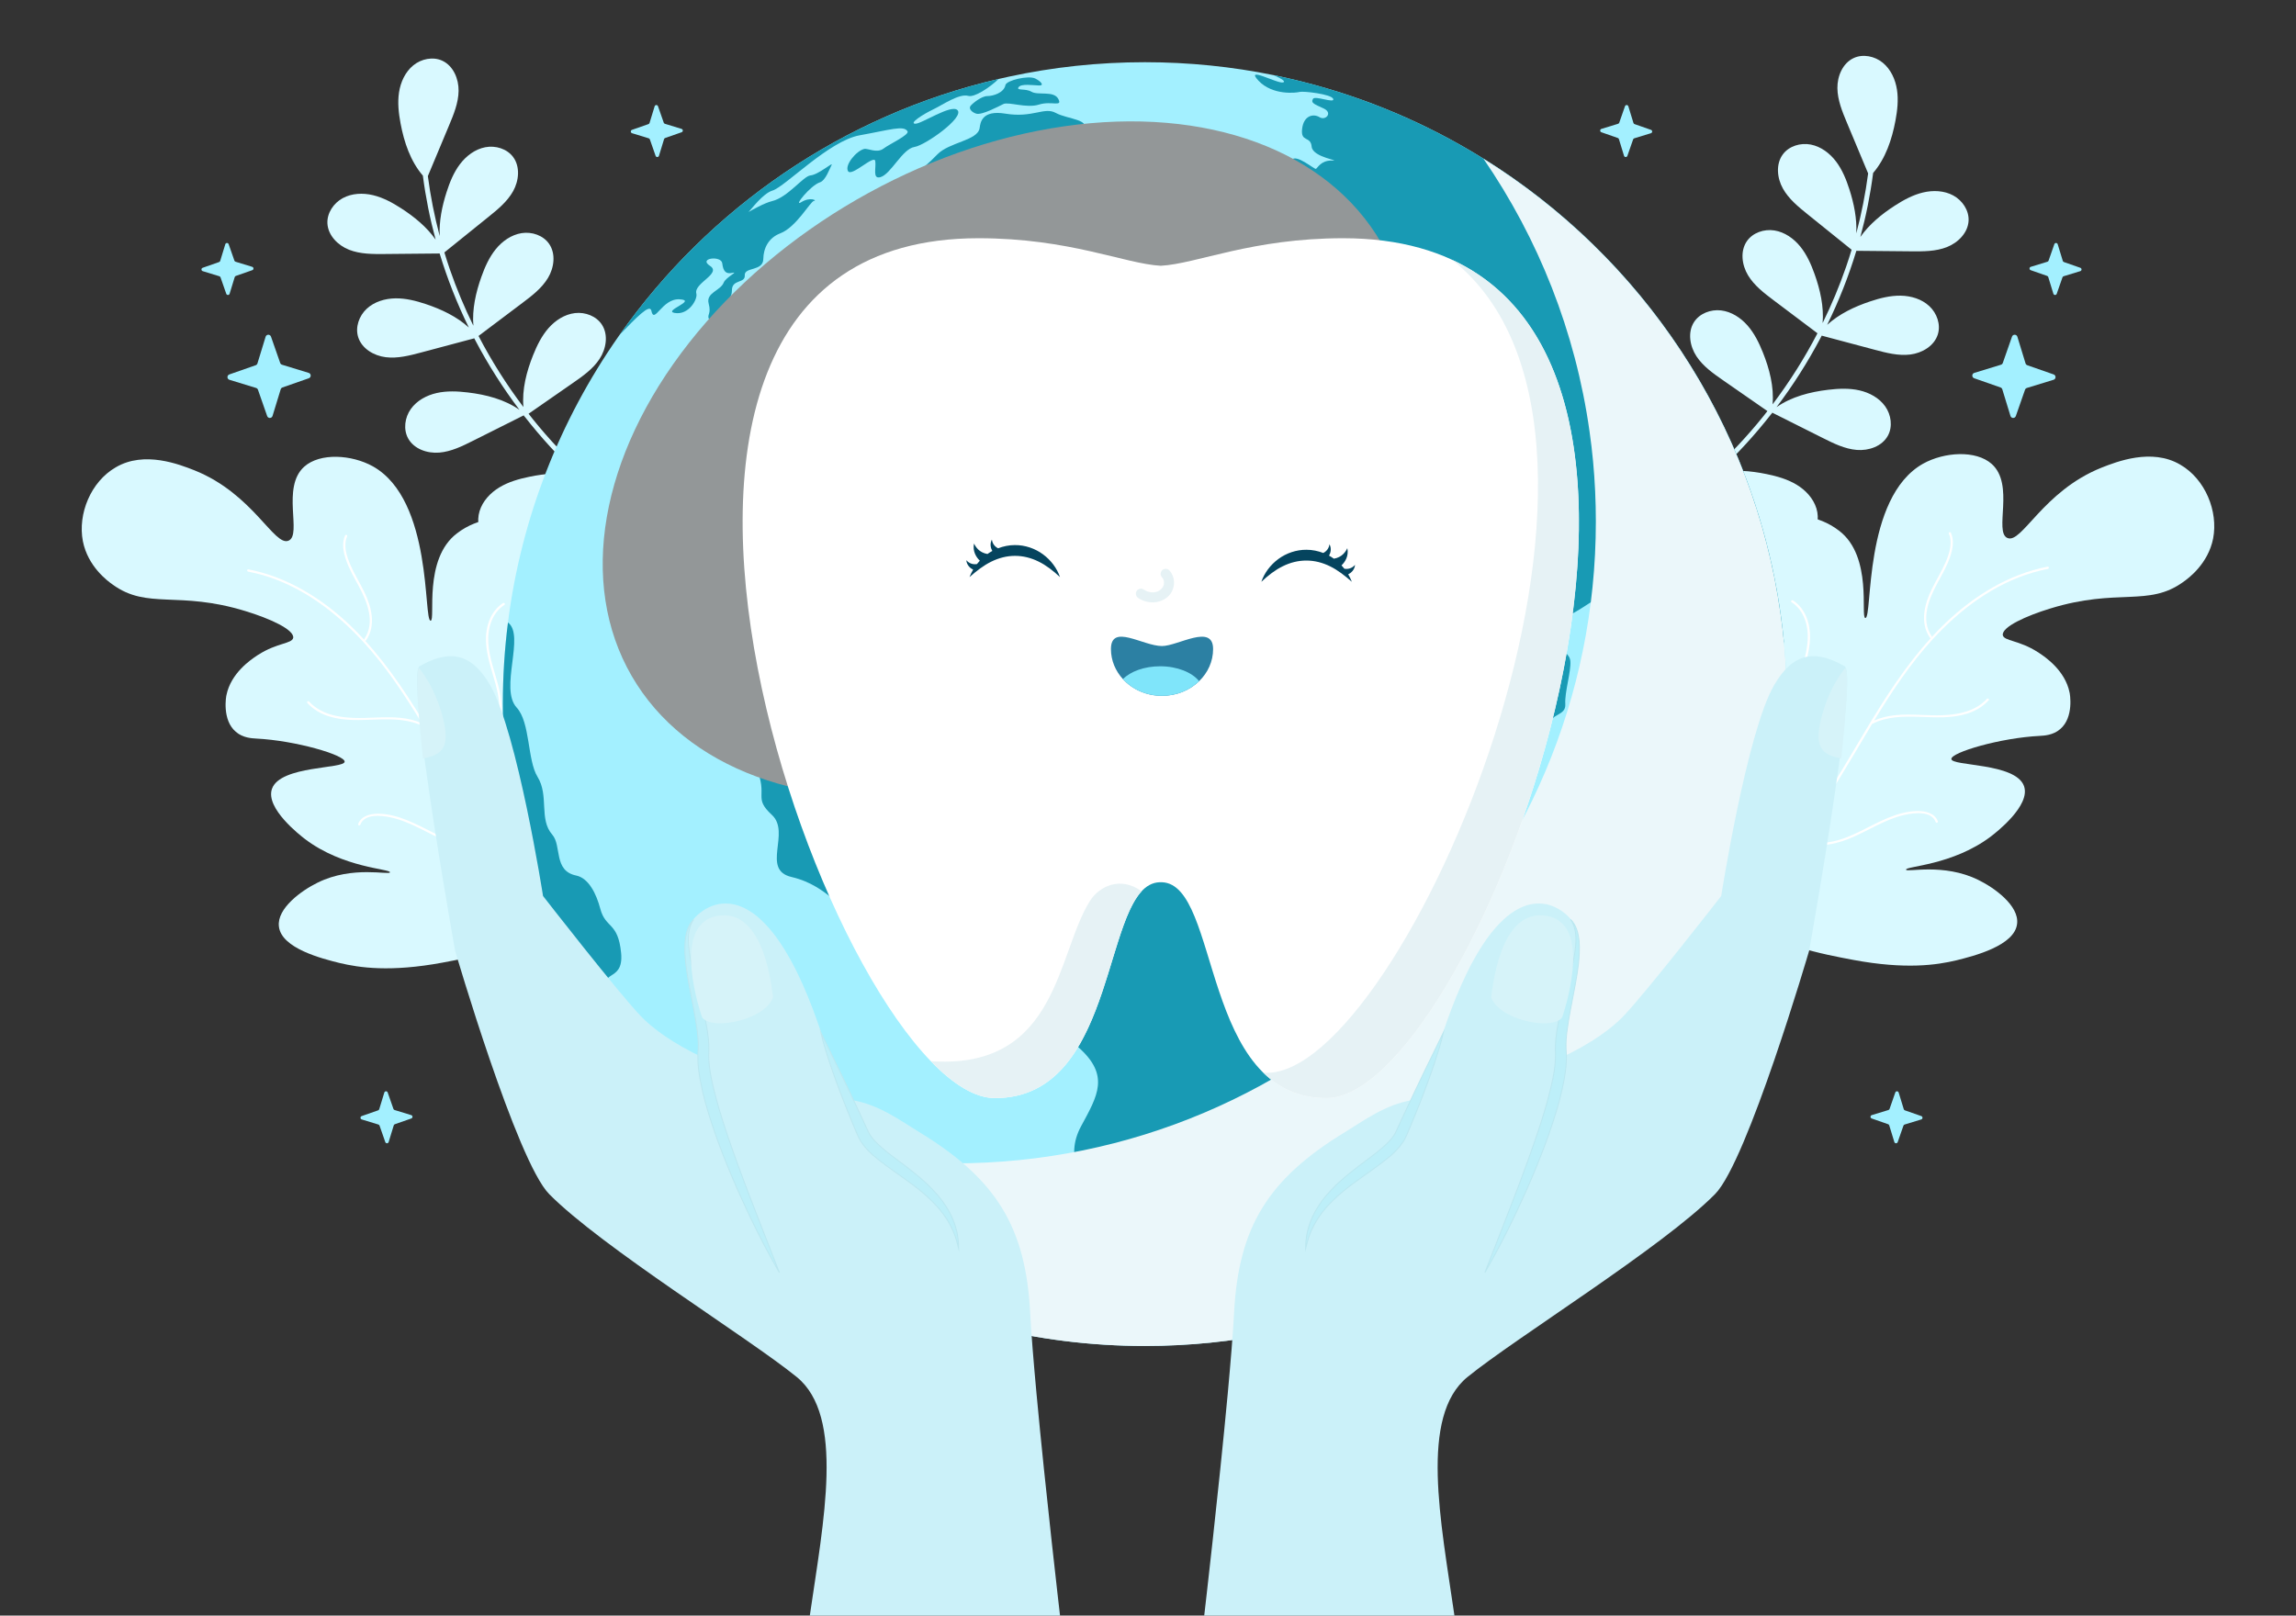
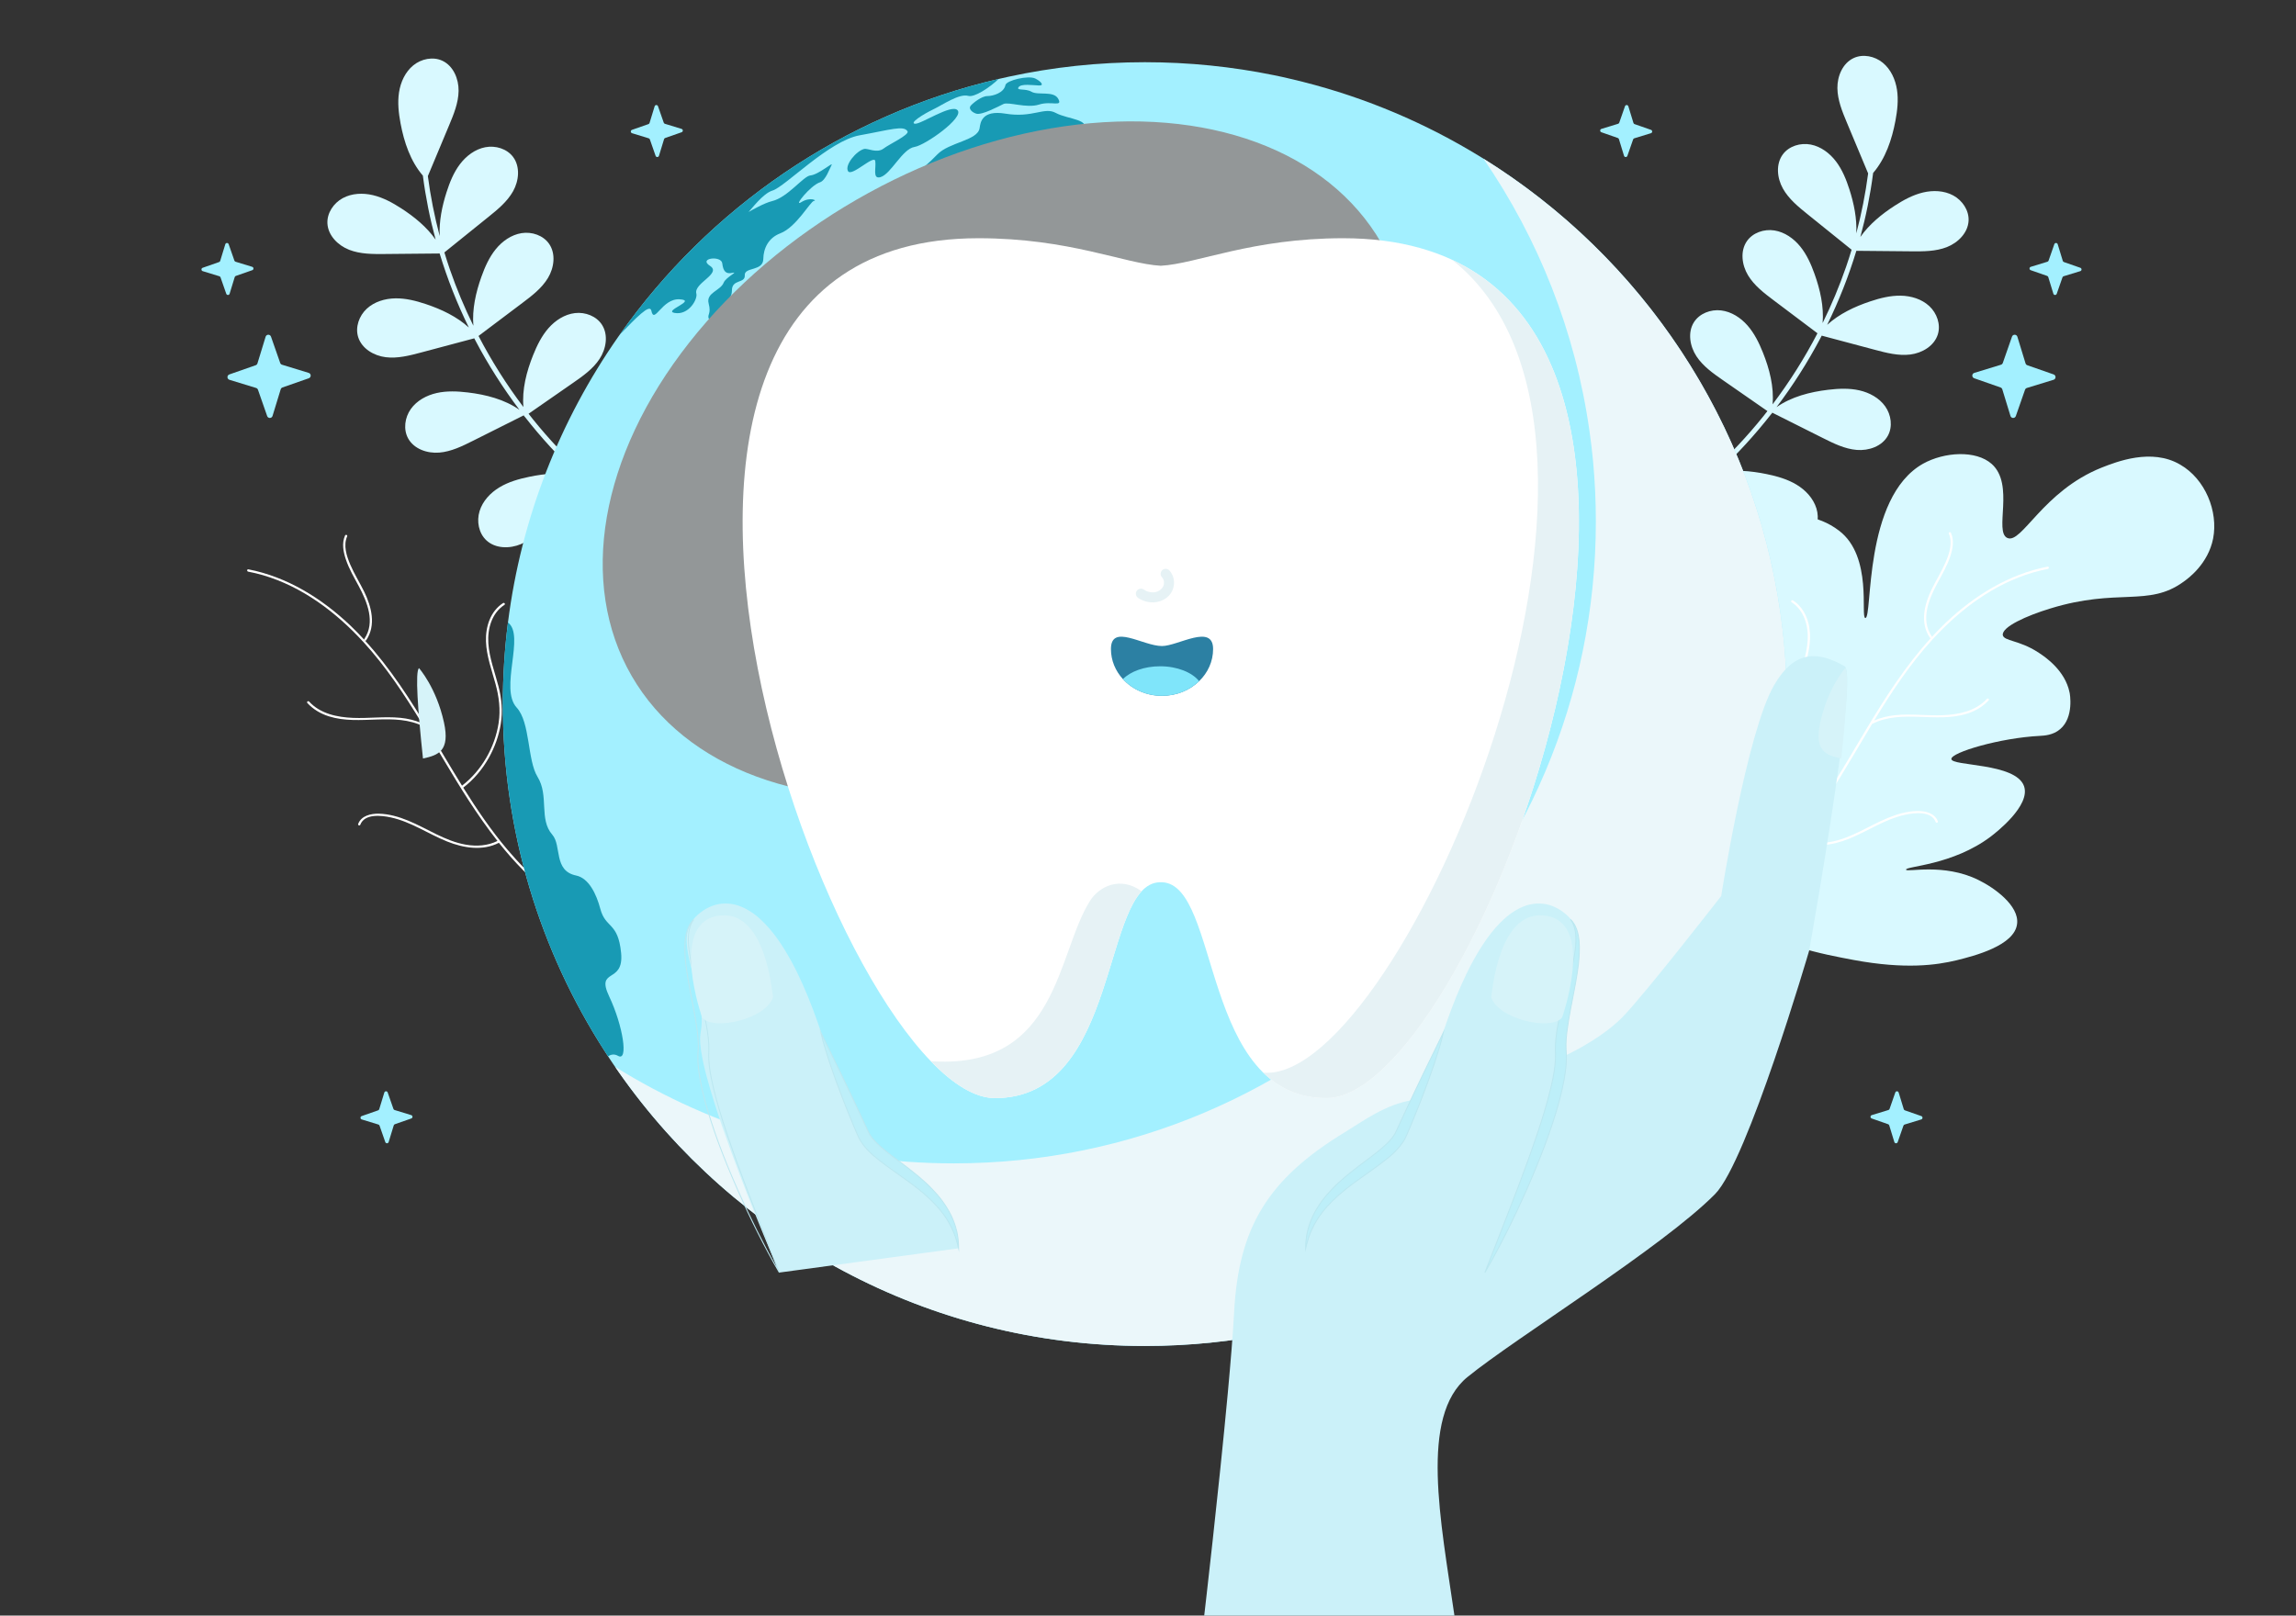
<svg xmlns="http://www.w3.org/2000/svg" enable-background="new 0 0 1364 960" viewBox="0 0 1364 960" id="WorldDentistDay">
  <rect x="0" y="0" width="1364" height="960" fill="#333333" stroke="none" />
  <g fill="#000000" class="color000000 svgShape">
    <path fill="#d9f9ff" d="M394.141,234.008c-3.307-5.221-9.977-7.743-16.106-7.013c-6.129,0.731-11.659,4.324-15.728,8.966   c-4.069,4.644-6.823,10.289-9.122,16.021c-3.805,9.487-6.491,19.764-5.828,29.879c-11.084-10.107-21.387-21.077-30.803-32.781   c-0.857-1.064-1.693-2.144-2.535-3.219c8.79-6.105,17.58-12.209,26.369-18.313c5.864-4.073,11.876-8.293,15.797-14.263   c3.922-5.97,5.306-14.187,1.48-20.227c-3.307-5.221-9.977-7.743-16.106-7.012c-6.129,0.731-11.658,4.323-15.727,8.966   c-4.069,4.643-6.823,10.289-9.122,16.021c-3.924,9.785-6.664,20.413-5.758,30.835c-10.049-13.304-18.982-27.445-26.668-42.236   c8.669-6.527,17.337-13.054,26.005-19.581c5.704-4.295,11.548-8.743,15.238-14.86c3.689-6.117,4.758-14.38,0.704-20.27   c-3.505-5.091-10.266-7.355-16.362-6.389s-11.484,4.768-15.371,9.563c-3.888,4.796-6.423,10.543-8.502,16.36   c-3.326,9.313-5.587,19.328-4.779,29.101c-5.315-10.826-9.981-21.969-13.927-33.371c-1.168-3.376-2.25-6.778-3.288-10.193   c8.693-7.007,17.388-14.012,26.081-21.019c5.56-4.48,11.255-9.118,14.742-15.354c3.487-6.234,4.284-14.529,0.039-20.283   c-3.671-4.972-10.502-7.013-16.562-5.847c-6.061,1.165-11.322,5.143-15.049,10.064c-3.728,4.922-6.074,10.749-7.959,16.632   c-2.695,8.405-4.513,17.338-4.074,26.086c-3.107-11.704-5.464-23.604-7.04-35.621c4.201-10.043,8.401-20.086,12.602-30.13   c2.757-6.591,5.558-13.386,5.659-20.534c0.1-7.149-3.142-14.827-9.608-17.867c-5.59-2.628-12.565-1.169-17.338,2.745   c-4.773,3.913-7.505,9.919-8.443,16.026c-0.938,6.107-0.229,12.353,0.91,18.428c2.098,11.195,5.885,22.477,13.268,31.065   c0.003,0.04-0.002,0.075,0.004,0.116c1.654,12.792,4.195,25.457,7.568,37.895c-5.275-7.52-12.691-13.597-20.476-18.617   c-5.192-3.348-10.705-6.363-16.71-7.799c-6.006-1.437-12.595-1.172-18.018,1.774c-5.424,2.946-9.406,8.858-9.084,15.03   c0.372,7.14,6.255,13.043,12.908,15.648c6.653,2.605,13.999,2.573,21.139,2.506c10.875-0.101,21.749-0.203,32.624-0.305   c4.578,15.096,10.389,29.818,17.335,43.989c-7.147-6.515-16.291-10.843-25.543-13.929c-5.859-1.954-11.945-3.505-18.117-3.405   c-6.172,0.1-12.488,1.994-17.009,6.197c-4.522,4.202-6.913,10.92-5.071,16.821c2.131,6.825,9.291,11.084,16.38,11.954   c7.089,0.871,14.195-0.985,21.094-2.823c10.502-2.8,21.003-5.599,31.505-8.398c0.23,0.44,0.449,0.886,0.68,1.325   c7.593,14.405,16.359,28.18,26.161,41.169c-8.874-6.219-19.888-9.05-30.721-10.334c-6.131-0.727-12.403-1.013-18.425,0.336   c-6.023,1.35-11.823,4.486-15.401,9.518c-3.578,5.033-4.559,12.099-1.562,17.504c3.466,6.253,11.338,8.973,18.455,8.389   c7.116-0.585,13.699-3.842,20.081-7.042c10.028-5.028,20.057-10.055,30.086-15.082c0.139,0.179,0.281,0.357,0.421,0.536   l-0.102,0.302c0.073-0.051,0.145-0.102,0.219-0.152c9.748,12.479,20.475,24.187,32.092,34.964   c-9.526-2.001-19.669-1.145-29.288,0.839c-6.161,1.271-12.317,3.012-17.709,6.253c-5.392,3.241-9.996,8.138-11.843,14.151   c-1.847,6.013-0.534,13.156,4.096,17.415c5.355,4.927,13.838,5.024,20.532,2.17c6.695-2.854,12.016-8.119,17.162-13.264   c7.309-7.307,14.619-14.614,21.928-21.921c0.258-0.179,0.516-0.358,0.773-0.537c13.106,11.527,27.242,21.855,42.242,30.78   c1.584,0.943,3.36-1.351,1.754-2.306c-14.746-8.774-28.643-18.901-41.54-30.179c8.339-5.791,16.678-11.582,25.017-17.373   c5.864-4.073,11.875-8.293,15.797-14.263C396.583,248.265,397.968,240.048,394.141,234.008z" class="colord9e8ff svgShape" />
  </g>
-   <path fill="#d9f9ff" d="M201.679,572.213c11.777,2.823,30.236,5.536,61.121-0.192c18.939-3.581,45.215-8.387,74.091-26.103  c1.247-0.766,3.452-2.097,6.218-4.019c0.142-0.081,0.305-0.178,0.431-0.279c0.264-0.144,0.532-0.325,0.816-0.486  c0.946-0.625,1.938-1.323,3.038-1.97c20.654-14.464,61.806-48.205,63.217-93.178c0.123-2.586,0.897-35.3-15.112-41.823  c-20.099-7.953-52.143,30.353-59.739,24.154c-3.829-3.161,3.096-13.45,6.764-27.947c8.547-32.496-0.759-78.039-28.207-89.489  c-12.941-5.545-30.472-3.516-42.824,6.043c-20.247,15.309-12.573,51.6-15.643,51.903c-4.46,0.25,1.478-71.589-34.316-91.706  c-12.593-7-31.387-8.201-40.785,0.181c-13.754,12.314-1.201,40.313-9.251,43.945c-8.534,3.85-20.989-27.752-55.962-41.762  c-8.897-3.49-29.778-11.812-46.788-1.776c-14.825,8.55-22.638,27.707-19.51,43.903c2.974,14.938,14.501,23.524,17.738,25.782  c20.761,15.018,38.854,3.414,78.99,15.777c14.013,4.265,28.881,10.915,28.222,15.833c-0.727,3.592-9.616,2.893-20.699,10.044  c-0.243,0.127-0.607,0.318-1.046,0.672c-3.352,2.223-15.251,10.205-17.907,23.301c-0.191,0.534-2.763,14.804,5.566,21.826  c4.232,3.701,9.68,3.862,12.053,4.018c23.686,1.187,52.674,9.839,52.586,13.709c0.025,4.437-38.148,2.164-43.153,16.117  c-4.141,11.6,16.893,27.813,19.615,29.898c22.756,17.276,50.807,17.668,50.469,19.773c-0.36,1.776-22.227-4.128-42.946,6.105  c-9.675,4.702-24.244,15.323-23.045,25.961C166.998,563.529,191.4,569.666,201.679,572.213z" class="colord9e8ff svgShape" />
  <path fill="#ffffff" d="M212.784,489.592c1.852-4.912,7.589-6.194,12.308-6.086c5.951,0.134,11.767,1.826,17.243,4.064  c11.519,4.709,22.104,12.279,34.574,14.377c6.303,1.06,12.847,0.639,18.62-2.237c-12.134-15.379-22.437-32.214-32.426-49.036  c-3.739-6.294-7.467-12.622-11.27-18.912c-17.58-8.904-38.123-0.294-56.463-6.111c-4.879-1.548-9.315-4.133-12.784-7.924  c-0.584-0.638,0.463-1.48,1.046-0.844c6.647,7.264,16.724,9.323,26.173,9.701c9.354,0.372,18.709-0.958,28.052-0.039  c4.397,0.432,8.708,1.44,12.748,3.208c-10.311-16.953-21.251-33.551-34.679-48.211c-16.264-17.75-36.304-32.9-59.655-39.748  c-2.93-0.847-5.892-1.565-8.871-2.13c-0.84-0.185-0.699-1.508,0.146-1.361c23.121,4.511,43.607,17.263,60.511,33.323  c2.883,2.733,5.627,5.585,8.307,8.492c-0.025-0.15-0.018-0.31,0.09-0.469c6.678-9.88,1.687-22.007-3.329-31.37  c-2.744-5.12-5.728-10.167-7.6-15.693c-1.557-4.589-2.584-9.756-0.544-14.36c0.35-0.788,1.608-0.314,1.258,0.477  c-2.385,5.381-0.343,11.661,1.832,16.765c2.368,5.557,5.601,10.681,8.26,16.094c4.37,8.897,7.221,19.987,1.216,28.871  c-0.193,0.287-0.474,0.294-0.722,0.2c15.046,16.441,27.14,35.369,38.573,54.465c6.339,10.585,12.565,21.272,19.081,31.762  c11.639-8.943,19.577-22.85,21.754-37.326c1.19-7.908,0.224-15.512-1.874-23.182c-2.277-8.327-5.365-16.578-5.653-25.298  c-0.284-8.607,2.594-17.792,10.122-22.69c0.717-0.466,1.569,0.574,0.844,1.046c-7.583,4.934-10.145,14.264-9.565,22.875  c0.595,8.83,3.867,17.137,6.052,25.635c1.889,7.354,2.54,14.717,1.334,22.241c-1.12,6.992-3.55,13.744-6.984,19.93  c-3.839,6.918-9.009,13.122-15.31,17.93c7.964,12.754,16.394,25.189,26.117,36.704c6.735,7.987,14.159,15.523,22.241,22.211  c0.384-21.735,19.808-36.388,27.83-55.21c2.349-5.508,3.705-11.4,3.25-17.408c-0.066-0.856,1.263-1.066,1.329-0.2  c1.678,22.081-17.763,37.504-26.616,55.77c-2.676,5.519-4.437,11.415-4.479,17.583c-0.002,0.184-0.086,0.3-0.181,0.394  c6.167,4.999,12.704,9.51,19.667,13.269c-0.284,0.161-0.552,0.342-0.816,0.486c-0.126,0.101-0.289,0.198-0.431,0.279  c-11.866-6.482-22.649-15.047-32.263-24.73c-5.146-5.19-9.931-10.682-14.471-16.369c-9.677,4.992-21.034,3.12-30.736-0.772  c-11.262-4.52-21.499-11.726-33.499-14.313c-5.534-1.192-15.556-2.393-18.1,4.352C213.733,490.879,212.478,490.401,212.784,489.592z  " class="colorffffff svgShape" />
  <g fill="#000000" class="color000000 svgShape">
    <path fill="#d9f9ff" d="M969.859,232.415c3.307-5.221,9.977-7.743,16.106-7.013c6.129,0.731,11.659,4.324,15.727,8.966   c4.069,4.644,6.823,10.289,9.122,16.021c3.805,9.487,6.491,19.764,5.828,29.879c11.084-10.107,21.387-21.077,30.803-32.781   c0.857-1.064,1.693-2.144,2.535-3.219c-8.791-6.105-17.58-12.209-26.369-18.313c-5.864-4.073-11.876-8.293-15.797-14.263   c-3.922-5.97-5.305-14.187-1.48-20.227c3.307-5.221,9.977-7.743,16.106-7.012c6.129,0.731,11.658,4.323,15.727,8.966   c4.069,4.643,6.823,10.289,9.122,16.021c3.924,9.785,6.664,20.413,5.758,30.835c10.049-13.304,18.982-27.445,26.668-42.236   c-8.669-6.527-17.337-13.054-26.005-19.581c-5.704-4.295-11.548-8.743-15.238-14.86c-3.689-6.117-4.758-14.38-0.704-20.27   c3.505-5.091,10.266-7.355,16.362-6.389c6.096,0.966,11.484,4.768,15.371,9.563c3.888,4.796,6.423,10.543,8.502,16.36   c3.326,9.313,5.587,19.328,4.779,29.101c5.314-10.826,9.981-21.969,13.927-33.371c1.168-3.376,2.25-6.778,3.288-10.193   c-8.693-7.007-17.388-14.012-26.081-21.019c-5.56-4.48-11.255-9.118-14.742-15.354c-3.487-6.234-4.284-14.529-0.039-20.283   c3.671-4.972,10.502-7.013,16.562-5.847c6.061,1.165,11.322,5.143,15.049,10.064c3.728,4.922,6.074,10.749,7.959,16.632   c2.695,8.405,4.513,17.338,4.074,26.086c3.107-11.704,5.464-23.604,7.04-35.621c-4.201-10.043-8.401-20.086-12.602-30.13   c-2.757-6.591-5.558-13.386-5.659-20.534c-0.1-7.149,3.142-14.827,9.609-17.867c5.59-2.628,12.565-1.169,17.338,2.745   c4.773,3.913,7.505,9.919,8.443,16.026c0.938,6.107,0.229,12.353-0.91,18.428c-2.098,11.195-5.885,22.477-13.268,31.065   c-0.003,0.04,0.002,0.075-0.004,0.116c-1.654,12.792-4.195,25.457-7.568,37.895c5.275-7.52,12.691-13.597,20.476-18.617   c5.192-3.348,10.705-6.363,16.71-7.799c6.006-1.437,12.595-1.172,18.018,1.774c5.424,2.946,9.406,8.858,9.084,15.03   c-0.372,7.14-6.255,13.043-12.908,15.648c-6.653,2.605-13.999,2.573-21.139,2.506c-10.875-0.101-21.749-0.203-32.624-0.305   c-4.578,15.096-10.389,29.818-17.335,43.989c7.147-6.515,16.291-10.843,25.543-13.929c5.859-1.954,11.945-3.506,18.117-3.405   c6.172,0.1,12.488,1.994,17.009,6.197c4.522,4.202,6.913,10.92,5.071,16.821c-2.131,6.825-9.292,11.084-16.38,11.954   c-7.089,0.871-14.195-0.985-21.094-2.823c-10.502-2.8-21.003-5.599-31.505-8.398c-0.23,0.44-0.449,0.886-0.68,1.325   c-7.593,14.405-16.359,28.18-26.161,41.169c8.874-6.219,19.888-9.05,30.721-10.334c6.131-0.727,12.403-1.013,18.425,0.336   c6.023,1.35,11.823,4.486,15.401,9.518c3.578,5.033,4.559,12.099,1.562,17.504c-3.466,6.253-11.338,8.973-18.455,8.389   c-7.116-0.585-13.699-3.842-20.081-7.042c-10.028-5.028-20.057-10.055-30.086-15.082c-0.139,0.179-0.281,0.357-0.421,0.536   l0.102,0.302c-0.073-0.051-0.145-0.102-0.219-0.152c-9.748,12.479-20.475,24.187-32.092,34.964   c9.525-2.001,19.669-1.145,29.288,0.839c6.161,1.271,12.317,3.012,17.709,6.253s9.996,8.138,11.843,14.151   c1.847,6.013,0.534,13.156-4.096,17.415c-5.355,4.927-13.838,5.024-20.532,2.17c-6.695-2.854-12.016-8.119-17.162-13.264   c-7.309-7.307-14.619-14.614-21.928-21.921c-0.258-0.179-0.516-0.358-0.773-0.537c-13.106,11.527-27.242,21.855-42.242,30.78   c-1.584,0.943-3.359-1.351-1.754-2.306c14.746-8.774,28.643-18.901,41.54-30.179c-8.339-5.791-16.678-11.582-25.017-17.373   c-5.864-4.073-11.875-8.293-15.797-14.263C967.417,246.671,966.032,238.455,969.859,232.415z" class="colord9e8ff svgShape" />
  </g>
  <path fill="#d9f9ff" d="M1162.321,570.62c-11.777,2.823-30.236,5.536-61.121-0.192c-18.939-3.581-45.215-8.387-74.09-26.103  c-1.247-0.766-3.453-2.097-6.219-4.019c-0.142-0.081-0.305-0.178-0.431-0.279c-0.264-0.144-0.532-0.325-0.816-0.486  c-0.946-0.625-1.938-1.323-3.038-1.97c-20.654-14.464-61.806-48.205-63.217-93.178c-0.123-2.586-0.897-35.3,15.112-41.823  c20.099-7.953,52.143,30.353,59.739,24.154c3.829-3.161-3.096-13.45-6.764-27.947c-8.547-32.497,0.759-78.039,28.207-89.489  c12.941-5.545,30.472-3.516,42.824,6.043c20.247,15.309,12.573,51.6,15.643,51.903c4.46,0.25-1.478-71.589,34.316-91.706  c12.593-7,31.387-8.201,40.785,0.181c13.754,12.314,1.201,40.313,9.251,43.945c8.534,3.85,20.989-27.752,55.962-41.762  c8.897-3.49,29.778-11.812,46.788-1.776c14.825,8.55,22.638,27.707,19.51,43.903c-2.974,14.938-14.501,23.524-17.738,25.782  c-20.761,15.018-38.854,3.414-78.99,15.777c-14.013,4.265-28.881,10.915-28.222,15.833c0.727,3.592,9.616,2.893,20.699,10.044  c0.243,0.127,0.607,0.318,1.046,0.672c3.352,2.223,15.251,10.205,17.907,23.301c0.19,0.534,2.763,14.804-5.566,21.826  c-4.232,3.701-9.68,3.862-12.053,4.018c-23.686,1.187-52.674,9.839-52.586,13.709c-0.025,4.437,38.148,2.164,43.153,16.117  c4.141,11.6-16.893,27.813-19.615,29.898c-22.756,17.276-50.807,17.668-50.469,19.773c0.36,1.776,22.227-4.128,42.946,6.105  c9.675,4.702,24.243,15.323,23.045,25.961C1197.002,561.936,1172.6,568.073,1162.321,570.62z" class="colord9e8ff svgShape" />
  <path fill="#ffffff" d="M1151.216,487.999c-1.852-4.912-7.589-6.194-12.308-6.086c-5.951,0.134-11.767,1.826-17.243,4.064  c-11.519,4.709-22.104,12.279-34.574,14.377c-6.303,1.06-12.847,0.639-18.62-2.237c12.134-15.379,22.437-32.214,32.426-49.036  c3.739-6.294,7.467-12.622,11.27-18.912c17.58-8.904,38.123-0.294,56.463-6.111c4.879-1.548,9.315-4.133,12.784-7.924  c0.584-0.638-0.463-1.48-1.046-0.844c-6.647,7.264-16.724,9.323-26.173,9.701c-9.354,0.372-18.709-0.958-28.052-0.039  c-4.397,0.432-8.708,1.44-12.748,3.208c10.311-16.953,21.251-33.551,34.679-48.211c16.264-17.75,36.304-32.9,59.655-39.748  c2.93-0.847,5.892-1.565,8.87-2.13c0.84-0.185,0.699-1.508-0.146-1.361c-23.121,4.511-43.607,17.263-60.511,33.323  c-2.883,2.733-5.627,5.585-8.307,8.492c0.025-0.15,0.018-0.31-0.09-0.469c-6.678-9.88-1.687-22.007,3.329-31.37  c2.744-5.12,5.728-10.167,7.6-15.693c1.557-4.589,2.584-9.756,0.544-14.36c-0.35-0.788-1.608-0.314-1.258,0.477  c2.385,5.381,0.343,11.661-1.832,16.765c-2.368,5.557-5.601,10.681-8.26,16.094c-4.37,8.897-7.221,19.987-1.216,28.871  c0.193,0.287,0.474,0.294,0.722,0.2c-15.046,16.441-27.14,35.369-38.573,54.465c-6.339,10.585-12.565,21.272-19.081,31.762  c-11.639-8.943-19.577-22.85-21.754-37.326c-1.19-7.908-0.224-15.512,1.874-23.182c2.277-8.327,5.365-16.578,5.653-25.298  c0.284-8.607-2.594-17.792-10.122-22.69c-0.717-0.466-1.569,0.574-0.844,1.046c7.583,4.934,10.145,14.264,9.565,22.875  c-0.595,8.83-3.867,17.137-6.052,25.635c-1.889,7.354-2.54,14.717-1.334,22.241c1.12,6.992,3.55,13.744,6.984,19.93  c3.839,6.918,9.009,13.122,15.31,17.93c-7.964,12.754-16.394,25.189-26.118,36.704c-6.735,7.987-14.159,15.523-22.241,22.211  c-0.384-21.735-19.808-36.388-27.83-55.21c-2.349-5.508-3.705-11.4-3.25-17.408c0.066-0.856-1.263-1.066-1.329-0.2  c-1.678,22.081,17.763,37.504,26.616,55.77c2.676,5.519,4.438,11.415,4.479,17.583c0.002,0.184,0.086,0.3,0.181,0.394  c-6.167,4.999-12.704,9.51-19.667,13.269c0.284,0.161,0.552,0.342,0.816,0.486c0.126,0.101,0.289,0.198,0.431,0.279  c11.866-6.482,22.649-15.047,32.263-24.73c5.146-5.19,9.931-10.682,14.471-16.369c9.677,4.992,21.034,3.12,30.736-0.772  c11.262-4.52,21.499-11.726,33.499-14.313c5.534-1.192,15.556-2.393,18.1,4.352C1150.267,489.286,1151.522,488.808,1151.216,487.999  z" class="colorffffff svgShape" />
  <path fill="#a3f0ff" d="M1061.552,418.396c0,210.651-170.778,381.403-381.429,381.403c-129.324,0-243.626-64.369-312.579-162.807  c-2.164-3.081-4.252-6.162-6.315-9.294c-0.662-0.993-1.299-2.012-1.935-3.005c-0.051-0.051-0.077-0.102-0.102-0.153  c-38.271-59.455-60.473-130.215-60.473-206.145c0-16.424,1.044-32.592,3.055-48.481v-0.026  c7.918-62.485,30.987-120.285,65.362-169.555c0,0,0,0,0.026-0.025c0.33-0.459,0.636-0.917,0.967-1.375  c0.026,0,0.026-0.026,0.026-0.026c53.039-75.242,132.584-130.444,225.089-151.986c1.986-0.458,3.997-0.916,6.009-1.349  c26.073-5.653,53.115-8.606,80.869-8.606c26.226,0,51.842,2.648,76.566,7.689c3.412,0.687,6.798,1.426,10.159,2.241  c151.91,35.291,268.961,161.382,290.961,317.977c0.84,5.856,1.527,11.738,2.088,17.671  C1060.991,394.333,1061.552,406.301,1061.552,418.396z" class="colora3d5ff svgShape" />
-   <path fill="#189ab4" d="M756.689 44.656c4.914 2.19 7.333 3.844 5.55 4.329-3.234.916-22.993-10.058-14.615-1.07 8.403 8.988 22.611 7.257 24.521 6.697 1.91-.561 18.765 1.248 19.886 4.15 1.121 2.928-10.897-2.139-12.018 0-1.451 2.47.892 3.158 6.417 5.729 5.501 2.597 1.045 7.384-2.546 5.144-3.616-2.241-9.447-1.044-10.337 7.028-.917 8.097 5.092 3.896 5.678 10.49.611 6.595 18.435 8.377 11.993 8.25-6.442-.153-8.531 4.481-9.446 4.94-.892.433-12.197-9.447-14.514-5.093-.866 1.63 6.137 4.94 8.377 10.771 2.241 5.856 18.104 8.555 17.238 10.185-1.833 3.438-6.543-4.252-18.358-3.514-11.84.764-14.896-2.47-21.949-6.519-7.027-4.049-1.044-18.409-2.24-18.282-1.197.153-9.142 7.359-6.442 16.627 2.699 9.294 32.821 14.055 27.855 16.271-9.777 4.354-18.893 15.838-19.351 12.12-.459-3.692-11.79-10.77-6.748-3.59 5.067 7.181 1.35 8.658-.789 10.211-2.139 1.579-.229 5.856.127 8.555.331 2.699-8.886-2.139-9.446-1.476-.56.687 2.801 2.368 4.278 6.086 1.451 3.692-11.458-5.958-14.845-9.345-3.362-3.361 13.164-1.909 15.838-7.078 2.699-5.144-11.662-8.072-31.675-12.35-19.988-4.252-35.266 8.759-35.037 11.025.229 2.241-13.928 18.639-18.868 21.567-4.94 2.903-19.326 6.493-21.134 18.409-1.783 11.917 8.759 14.616 14.157 10.109 5.398-4.482 7.639 1.12 7.639 6.289 0 5.168 9.447 14.845 14.615 12.146 5.169-2.699 1.121-15.049 7.18-17.315 6.06-2.24 5.169-9.879 2.445-12.12-2.699-2.241-1.324-13.928 4.532-13.698 5.831.204 4.482-6.519 7.638-11.688 3.132-5.169 11.458.662 8.759 2.902-2.698 2.266-11.458 13.266-10.109 18.206 1.35 4.94 6.06 6.976 19.301 4.507 13.266-2.47 4.507 5.602 1.808 5.602s-22.458-3.132-12.579 5.627c9.879 8.759.23 6.06-2.469 6.289-2.699.229-4.711 16.856-10.567 15.507-5.831-1.35-16.169 5.169-19.097 4.252-2.928-.891-7.638-.204-13.24-.662-5.627-.459 1.553-19.327-3.819-19.988-5.398-.687-9.447 13.8-10.236 18.409-.79 4.609-14.386 3.819-16.857 4.94-2.469 1.12-4.379 9.217-9.421 10.235-5.067.994-5.958 7.41-8.759 8.098-2.826.687-5.958 4.659-8.352 4.812-2.393.153-3.895-5.245-5.398-4.787-1.502.433-.458 6.442-2.699 8.683-2.24 2.24-13.317-3.896-13.036-1.655.305 2.266 5.245 7.638 8.835 11.687 3.616 4.049-2.241 20.523-6.289 22.611-4.049 2.113-22-3.285-26.201-6.442-4.202-3.132-11.382 2.113-8.403 7.053 3.004 4.94-3.743 9.803-8.912 21.72-5.144 11.891-.433 9.217 4.049 17.06 4.507 7.868 13.037 2.699 20.218 6.289 7.206 3.616 16.627-1.324 20.904-6.06 4.278-4.711 6.06-13.928 16.857-19.097 10.77-5.169 11.687-15.278 14.156-15.94 2.47-.687 8.301 7.18 12.579 3.59 4.252-3.59 14.59-9.65 19.325 2.241 4.711 11.917 20.879 11.917 24.47 22.687 3.616 10.797-21.338 3.616-17.518 14.616 3.819 11 26.15-3.361 28.543-8.759 2.394-5.398 1.197-15.584-2.47-15.584-3.641 0-14.005-14.386-19.708-19.479-5.678-5.093 3.896-20.956 8.683-6.875 4.812 14.081 23.68 14.081 23.96 23.655.305 9.599 14.081 36.259 18.282 35.648 4.202-.585 3.59-18.282 2.393-23.654-1.197-5.398 15.277-10.185 15.277 0 0 10.185 22.331 19.097 26.584 20.446 4.277 1.349 24.036-2.47 25.182-4.736 1.12-2.241 6.952.917 5.602 18.893-1.35 17.951-19.606 18.867-22.305 18.867-2.698 0-8.988 7.181-14.692 3.896-5.678-3.31-35.8-9.752-43.439-8.988-7.639.738-9.116 6.875-7.486 9.879 1.655 3.005-.891 11.993-7.486 5.245-6.594-6.747-15.048-1.146-17.671-6.442-4.201-8.479-13.139-11.891-16.551-11.331-6.06 1.044-23.069-3.183-16.703-7.384 5.245-3.463 4.787-9.243 2.852-12.146-1.197-1.808 1.935-2.852 1.935-6.875 0-4.049-5.093-5.195-13.011-2.266-7.308 2.699-13.19 5.016-23.527-1.044-18.18-10.643-30.555 8.989-40.435 8.25-9.88-.764-14.081-15.736-18.868-6.747-4.812 8.988-22.967 15.94-29.41 22.127-6.187 5.958-6.518 16.958-8.861 20.217-2.367 3.26-8.632 2.725-11.356 2.801-14.335.459-16.856 14.616-16.856 18.664 0 4.049-16.678 16.016-14.361 31.574 2.343 15.812-22.814 16.729-14.437 36.641 7.307 17.314-2.088 17.594 9.293 28.085 11.382 10.49-6.62 32.668 11.688 36.921 23.223 5.398 29.053 22.993 41.351 19.402 12.273-3.59 24.852 6.901 32.337 7.18 7.485.306 9.294-8.071 29.053-9.574 19.785-1.503 6.9 18.562 24.877 18.257 17.976-.28 29.358 6.594 20.064 21.872-9.293 15.278 3.896 27.271 22.764 44.05 18.868 16.78 11.381 28.748 1.502 47.029-9.88 18.257-.204 35.75 14.386 42.828 23.578 11.458 28.417 44.993 34.145 45.833 22.763 3.361 33.839-10.109 51.231-9.294 27.576 1.299 10.771-22.229 36.157-31.217 25.386-8.989 13.495-24.088 15.736-26.507 11-11.916 43.133-11.025 39.544-31.242-1.655-9.319-1.121-29.638-4.278-33.254-3.132-3.59-2.699-8.53 4.94-28.289 7.639-19.785 30.555-34.171 48.991-57.979 18.409-23.807 21.261-63.045 17.824-63.504-3.463-.459-8.251 5.984-14.234 8.836-5.984 2.852-19.479 3.437-24.572 7.792s-13.469 2.241-10.337-3.743c3.157-5.984-5.526-13.775-16.754-19.326-11.254-5.551-15.278-21.567-19.173-23.069-3.896-1.502-7.359-22.61-12.451-26.201-5.093-3.59-3.896-8.683-13.47-21.414-9.599-12.731-7.638-35.648.891-16.347 8.555 19.326 23.222 14.081 26.38 31.166 3.132 17.085 11.509 22.458 19.02 27.703 7.486 5.245 12.273 14.386 15.558 32.21 3.311 17.824 22.076 6.977 26.073-2.699 5.093-12.375 21.872-12.655 26.813-23.96 2.24-5.093 12.731-5.042 15.124-16.322 1.63-7.689 10.643-5.856 10.185-12.96-.458-7.129 3.437-19.021 3.004-25.539-.458-6.519-11.586-9.447-16.068-8.657-4.507.789-7.944-17.467-9.904-11.458-1.91 5.831-14.59 21.898-17.391 12.579-2.8-9.32-7.536-6.621-6.645-.891.916 5.729-9.803-8.25-15.94-17.187-8.428-12.248-1.909-19.555 3.488-11.229 5.373 8.301 18.181 3.132 41.555 11.229 23.375 8.097 39.314-23.807 45.171-7.639 5.831 16.169 26.506 1.808 29.409 24.724 2.928 22.916 22.916 30.555 25.616 48.532 2.698 17.951 12.578 20.421 10.567 12.578-2.012-7.867 2.928-20.446 2.699-29.867-.23-9.421-6.468-16.856-1.35-34.171 6.519-22.025-4.94-70.786 5.832-51.001 10.821 19.86 4.735 5.398 18.205 18.867 4.226 4.227 8.148 17.824 11.739 33.28C1044.186 214.287 919.242 77.783 756.689 44.656zM771.253 634.038c-2.444.917-7.969-10.669-8.53-11.458-.561-.79.102-13.368-1.019-15.176-1.12-1.783 2.011.229 3.361 8.097C766.415 623.369 774.843 632.689 771.253 634.038zM736.7 299.995c-3.157 0-5.703-.841-5.703-1.884 0-1.019 2.546-1.859 5.703-1.859 3.132 0 5.678.84 5.678 1.859C742.378 299.154 739.832 299.995 736.7 299.995zM797.327 660.875c3.259 5.729-1.248 1.579-1.248 1.579-2.241-1.782-3.59-9.981-2.47-13.928 1.12-3.921-.815-10.44-.407-11.229.407-.789 2.979 3.819 3.565 7.741C797.327 648.984 794.067 655.146 797.327 660.875zM795.825 579.191c1.986 2.241-5.653 9.574-5.958 12.12-.306 2.546-4.074 6.442-8.835 3.59-3.362-2.011-1.019-8.886 0-10.618C782.762 581.279 793.838 576.925 795.825 579.191zM796.767 288.002c-3.26 4.838-13.75 1.197-14.845-.585-2.47-4.1-14.106-7.461-20.217-2.241-2.342 1.986-12.273 8.836-22.458 7.486-3.539-.484-9.599-8.25-4.94-12.298 4.635-4.049 7.028-9.88 6.57-15.278-.433-5.372 7.944-10.618 8.836-7.333 1.222 4.355 7.638 1.503 6.442 4.787-1.197 3.311 2.775 3.463 4.532 9.549 1.171 3.972 3.488-6.009 6.645-6.62 3.132-.611-4.43-3.794-2.189-8.683 2.266-4.863 10.337-6.977 10.796-4.277.458 2.699 4.633 2.546 3.005 5.245-1.655 2.699-5.729 4.125-3.972 6.035l14.157 7.308c1.782 5.27 11.662 4.634 13.47 8.683C804.406 283.826 798.6 285.277 796.767 288.002zM870.888 301.65c-2.471 3.03-11.458 5.551-13.699 2.47-2.546-3.539-11.916-3.31-11-11.28.994-8.938 1.935-12.706-2.47-12.986-6.9-.458-13.164-10.185-14.463-12.731-1.197-2.342.229-4.863-4.201-8.632-1.834-1.553-1.63-7.155 4.43-8.683 2.852-.713 2.775-3.209 3.896-6.926 1.12-3.692 8.861-2.903 8.988 1.12.102 4.049-4.328 4.176-4.507 6.646-.433 6.519 4.049 12.018 10.669 14.259 6.645 2.24 9.828 11.662 9.905 14.157.102 3.871 9.548 6.952 10.108 12.35C869.105 296.812 873.358 298.594 870.888 301.65zM842.587 704.697c-5.418-.855 3.37-10.12 4.942-26.96 1.43-15.303 24.489-20.23 28.758-32.353 2.243-6.371 6.673-12.702 11.233-13.48 3.37-.575 3.145 14.379 0 19.771-3.145 5.392-13.03 17.974-16.625 28.308C867.301 690.318 851.125 706.045 842.587 704.697z" class="color60adf0 svgShape" />
  <path fill="#189ab4" d="M1029.063 453.067c-2.472-1.797-.225-15.502-1.797-20.445-1.573-4.942 6.516-.225 6.066 11.571C1032.882 455.987 1029.063 453.067 1029.063 453.067zM763.354 338.635c-1.964-.792 4.044-6.141 5.093-6.141s8.238-.749 6.141 2.097C772.49 337.437 765.675 339.571 763.354 338.635zM717.109 338.858c-2.527-1.077-4.38-4.754-2.359-4.866 2.022-.112 9.211 2.269 10.896 1.64 1.685-.629 6.852.494 4.718 1.393C728.23 337.924 721.94 340.916 717.109 338.858zM630.499 309.877c-2.982.108-4.418-1.573-3.445-4.418.974-2.846 1.273-6.665.449-7.564-.824-.899 5.018-1.273 4.943-2.846-.075-1.573-3.071-7.264-2.322-8.613s5.617-1.947 5.018.674c-.599 2.622 1.048 6.815 1.048 7.714 0 .899-2.322 4.344-1.498 6.441C635.517 303.362 634.618 309.728 630.499 309.877zM367.188 627.418c-2.292-1.298-4.303-.84-5.958.28-39.518-60.092-62.51-132.024-62.51-209.302 0-16.424 1.044-32.592 3.055-48.481 10.337 7.689-5.246 39.237 5.194 50.568 8.098 8.759 6.264 31.268 12.375 41.122 6.951 11.229.662 25.157 8.759 34.375 5.704 6.518.56 21.465 14.158 24.266 7.638 1.579 12.095 11.203 14.361 19.758 3.158 11.917 10.567 7.639 12.375 26.303 1.782 18.639-15.277 8.53-7.079 25.819C370.115 609.441 373.477 631.008 367.188 627.418zM582.12 230.195c-2.595 2.031-2.696-5.542.898-7.039 3.595-1.498-1.048-5.392 1.947-7.34 2.996-1.947 10.784-11.982 6.89-13.18-3.894-1.198-.449-5.542-1.498-7.339-1.048-1.798-2.097-4.194-.449-7.04 1.647-2.846 6.89-8.687 11.383-8.238 4.493.45-6.291 6.291-3.445 6.89 2.846.599 7.639-.449 3.745 5.991-3.894 6.441 3.445 11.234 4.793 16.626 1.348 5.392 3.595 14.529-1.947 16.326C598.895 227.648 589.01 224.803 582.12 230.195z" class="color60adf0 svgShape" />
  <path fill="#189ab4" d="M564.147 218.961c-2.603-.897-4.044-5.392-.599-6.141 3.445-.749 5.692-3.445 3.145-5.392-2.546-1.947 8.987-4.494 10.635-9.586 1.647-5.092 10.934 3.315 7.189 7.424-3.745 4.109-2.097 7.704-6.291 10.251C574.032 218.062 568.49 220.459 564.147 218.961zM575.006 148.639c.572 4.231-7.936-3.594-8.313-6.515-.618-4.783 4.437-7.592 4.156-11.009-.19-2.308 3.257-1.47 4.606 2.126 1.348 3.595 7.507 2.49 8.706 1.292 1.198-1.198 7.19-1.011 6.647 3.548-.546 4.581 2.995 9.885 1.048 10.559-1.947.674-9.773-1.029-12.233-4.39C577.345 141.137 574.631 145.869 575.006 148.639zM593.244 46.922c-5.322 5.144-14.412 11.102-18.003 10.058-5.397-1.579-15.43 5.449-21.134 8.173-5.678 2.724-14.081 8.072-10.49 8.377 3.615.306 21.491-11.824 25.182-8.097 4.296 4.338-19.183 20.917-25.462 21.872-7.312 1.113-14.052 16.278-20.37 17.977-4.797 1.289-2.34-5.659-3.004-9.599-.676-4.006-14.081 9.599-16.169 6.009-2.113-3.615 4.934-12.037 9.574-13.189 2.186-.543 7.605 2.837 11.649-.309 3.102-2.413 15.39-8.088 14.12-10.182-2.238-3.69-10.185-.891-28.468 2.394-18.257 3.31-44.291 30.592-51.74 32.821-5.753 1.722-12.655 11.255-14.233 12.757 1.655-.993 9.409-5.401 13.928-6.468 9.439-2.227 18.605-14.898 22.84-15.277 4.798-.43 13.785-8.406 12.579-6.213-1.178 2.143-3.552 9.233-6.951 10.313-5.548 1.762-16.246 15.074-11.025 11.763 5.245-3.284 9.599-.891 7.511-.738-2.114.153-10.416 15.619-20.046 19.29-6.981 2.661-9.982 8.836-10.076 15.288-.108 7.382-11.335 4.562-11.004 9.629.331 5.042-7.634 2.134-7.634 8.984 0 6.875-7.477 9.527-7.41 12.374.141 6.014-5.169 7.41-6.289 4.609-1.146-2.826 1.554-2.826-.127-9.217-1.681-6.417 7.026-7.539 8.935-12.369 1.276-3.226 9.043-6.733 5.224-5.841-3.819.916-5.506-.804-6.066-5.617-.56-4.838-14.484-3.138-7.303 1.471 7.18 4.609-9.809 10.287-8.097 16.5.914 3.317-4.576 12.986-12.906 11.493-7.079-1.268 13.594-7.445 3.027-8.107-10.567-.687-15.123 15.264-16.856 6.748-.886-4.356-9.217 4.43-18.792 14.31C421.194 123.666 500.739 68.464 593.244 46.922z" class="color60adf0 svgShape" />
  <path fill="#189ab4" d="M507.231 143.472c-4.418.219-1.049-6.59-2.991-10.485-1.343-2.694 3.226-16.163 13.326-17.375 14.978-1.797 30.279-14.47 39.242-23.815 7.039-7.339 24.115-8.238 25.163-15.727.473-3.383 1.408-10.843 15.328-8.537 16.275 2.696 23.074-4.199 29.905-.434 7.039 3.88 22.167 3.805 15.652 10.994-6.515 7.19-14.005 6.066-16.85 13.256-2.548 6.435-12.582 14.379-17.075 15.277-4.494.899-17.524 1.947-24.714 10.56-4.812 5.764-11.4 6.74-17.72 5.842-6.319-.899-15.98 5.167-25.641 3.819C531.195 125.498 519.287 142.873 507.231 143.472zM677.979 100.935c-1.506-.598-4.793-8.687-6.59-10.185-1.797-1.498.895-4.896 5.224-3.41 4.943 1.697 14.248-1.409 13.499.926-.749 2.334-6.74 1.136-5.242 3.383 1.497 2.247 4.643 6.74 1.198 5.692-3.445-1.049-4.529-4.044-5.934-1.348C678.728 98.688 678.769 101.248 677.979 100.935z" class="color60adf0 svgShape" />
  <path fill="#189ab4" d="M579.948,67.534c-2.68-0.845-4.738-3.042-3.278-4.727c1.46-1.685,6.535-5.72,9.906-5.72  c3.37,0,9.848-1.919,10.723-6.515c0.54-2.836,13.654-5.915,17.698-3.932c3.223,1.581,5.729,4.268,2.246,4.156  c-3.482-0.112-10.559-1.236-12.132,1.011c-1.573,2.247,4.128,0.591,7.638,2.696c3.894,2.335,13.256-0.786,15.952,4.269  c2.696,5.055-4.044,1.011-11.458,3.37c-7.414,2.359-18.086-1.797-21.119-0.337C593.091,63.265,583.243,68.573,579.948,67.534z" class="color60adf0 svgShape" />
  <path fill="#ebf7fa" d="M1059.897,382.544c-0.561-5.933-1.248-11.814-2.088-17.671c-16.048-114.23-82.682-212.216-176.523-270.579  c32.542,47.408,54.663,102.534,63.028,162.078c0.841,5.856,1.527,11.738,2.088,17.671c1.095,11.789,1.655,23.757,1.655,35.852  c0,210.652-170.778,381.403-381.429,381.403c-73.832,0-142.762-20.989-201.158-57.311c0.688,1.002,1.372,2.004,2.074,3.004  c68.953,98.438,183.255,162.807,312.579,162.807c210.651,0,381.429-170.752,381.429-381.403  C1061.552,406.301,1060.991,394.333,1059.897,382.544z" class="colorebf3fa svgShape" />
  <ellipse cx="597.943" cy="273.014" fill="#939798" rx="257.159" ry="178.219" transform="rotate(-30 597.922 273.04)" class="color939598 svgShape" />
-   <path fill="#cbf1f9" d="M481.092,960c8.147-56.242,20.869-118.453-7.754-141.753c-28.623-23.3-115.819-77.06-147.078-108.693  c-19.303-19.525-55.903-144.646-55.903-144.646s-11.393-63.641-17.993-112.842c-3.998-29.864-6.225-54.406-3.079-56.191  c15.306-8.657,29.423-10.273,41.924,11.31c16.173,27.943,31.395,125.223,31.395,125.223s44.677,57.467,58.233,71.549  c12.516,13.01,47.246,37.266,125.053,49.695c16.282,2.601,29.354,12.467,40.205,19.065c45.92,27.959,63.233,56.582,65.885,107.145  c0.646,12.313,2.041,29.303,3.758,47.977C621.095,885.85,629.735,960,629.735,960H481.092z" class="colorf9cbcb svgShape" />
  <path fill="#cbf1f9" d="M569.463,741.765c-0.124-1.292-0.306-2.548-0.523-3.779c-0.023-0.126-0.054-0.251-0.078-0.376  c-0.211-1.144-0.463-2.262-0.75-3.356c-0.037-0.145-0.081-0.287-0.121-0.431c-0.293-1.067-0.617-2.11-0.975-3.133  c-0.074-0.208-0.15-0.417-0.225-0.625c-0.345-0.938-0.716-1.857-1.114-2.758c-0.075-0.169-0.131-0.345-0.207-0.514  c-0.049-0.11-0.112-0.213-0.161-0.323c-0.33-0.707-0.68-1.398-1.038-2.082c-0.533-1.025-1.104-2.028-1.709-3.012  c-0.2-0.327-0.388-0.663-0.596-0.983c-0.363-0.563-0.749-1.11-1.133-1.661c-0.29-0.415-0.578-0.83-0.879-1.236  c-0.403-0.548-0.816-1.087-1.236-1.621c-0.243-0.307-0.489-0.613-0.739-0.915c-0.32-0.394-0.625-0.799-0.953-1.185  c-6.778-7.906-15.212-14.129-23.571-20.235c-4.181-3.068-8.396-6.106-12.292-9.527c-3.878-3.407-7.417-7.376-9.198-12.3  c-4.19-9.492-8.316-19.014-12.35-28.572c-4-9.571-8.064-19.131-11.513-28.906c-3.312-9.833-6.909-19.588-11.131-29.079  c-4.198-9.492-9.074-18.726-15.057-27.24c-3.027-4.226-6.393-8.235-10.243-11.752c-3.825-3.528-8.284-6.464-13.267-8.129  c-4.987-1.584-10.532-1.613-15.439,0.319c-4.886,1.906-9.197,5.216-12.263,9.484c-2.937,4.498-3.096,10.098-2.487,15.199  c0.632,5.179,1.961,10.22,3.304,15.229c2.646,9.978,5.795,20.078,5.301,30.475c-0.098,2.588-0.764,5.091-0.916,7.724  c-0.032,2.611,0.175,5.214,0.585,7.779c0.778,5.141,1.943,10.21,3.276,15.226c5.418,20.052,12.551,39.577,19.877,58.986  c5.888,15.431,12.038,30.76,18.41,45.998c3.028,7.275,4.93,11.693,4.938,11.714c0.001,0,0.001,0.001,0.001,0.002  c0-0.001,0-0.001,0-0.002v0.002L569.463,741.765z" class="colorf9cbcb svgShape" />
  <path fill="#bdeff9" d="M487.696,613.604c5.666,11.792,11.518,23.415,17.053,35.206c2.852,5.855,5.511,11.795,8.301,17.674  c1.413,2.854,2.649,6.22,4.058,8.293c1.54,2.325,3.66,4.491,5.983,6.523c4.607,4.148,9.946,7.867,15.15,11.834  c5.166,4.031,10.434,8.13,15.083,12.984c2.322,2.421,4.591,4.917,6.571,7.655c1.97,2.744,3.747,5.629,5.236,8.653  c1.418,3.064,2.545,6.244,3.3,9.492c0.739,3.256,1.035,6.573,1.032,9.846c-0.751-3.198-1.608-6.318-2.832-9.283  c-1.25-2.95-2.677-5.789-4.418-8.43c-3.44-5.305-7.79-9.908-12.543-14.083c-9.541-8.417-20.733-14.755-31.103-23.593  c-2.531-2.3-5.008-4.841-7.029-7.983l-0.742-1.19l-0.648-1.283c-0.473-0.91-0.713-1.567-1.061-2.34  c-0.649-1.498-1.304-2.991-1.915-4.506c-2.461-6.046-4.999-12.059-7.284-18.179c-2.361-6.088-4.567-12.242-6.684-18.43  C491.175,626.248,489.107,620.019,487.696,613.604z" class="colorf9bdbd svgShape" />
  <path fill="#bbe7f0" d="M569.738,744.154l-0.545-2.326c-0.613-2.606-1.486-6.012-2.818-9.239c-1.374-3.239-2.811-5.983-4.394-8.385  c-3.097-4.774-7.184-9.361-12.494-14.026c-4.886-4.311-10.108-8.006-15.636-11.918c-5.116-3.62-10.406-7.363-15.464-11.674  c-2.139-1.942-4.872-4.607-7.082-8.044l-0.745-1.192l-0.66-1.304c-0.324-0.626-0.543-1.139-0.756-1.636  c-0.099-0.234-0.199-0.468-0.311-0.714l-0.228-0.528c-0.565-1.304-1.149-2.65-1.691-3.99c-0.573-1.41-1.151-2.818-1.729-4.225  c-1.87-4.554-3.803-9.263-5.556-13.961c-2.161-5.571-4.35-11.602-6.688-18.437l-0.288-0.88c-1.908-5.843-3.881-11.883-5.229-18.011  l-0.514-2.337l1.035,2.158c2.273,4.728,4.613,9.506,6.876,14.129c3.375,6.892,6.864,14.017,10.179,21.081  c1.691,3.473,3.343,7.035,4.94,10.48c1.114,2.4,2.226,4.802,3.361,7.191c0.497,1.003,0.978,2.083,1.442,3.125  c0.871,1.956,1.695,3.807,2.594,5.13c1.351,2.041,3.292,4.157,5.935,6.472c3.388,3.047,7.091,5.806,11.012,8.724  c1.374,1.024,2.754,2.051,4.124,3.096l0.151,0.118c5.087,3.97,10.348,8.076,14.965,12.895c2.09,2.181,4.506,4.796,6.594,7.686  c2.07,2.88,3.839,5.806,5.261,8.69c1.468,3.177,2.586,6.391,3.322,9.555c0.693,3.054,1.041,6.385,1.038,9.909L569.738,744.154z   M488.54,615.995c1.297,5.262,2.994,10.458,4.642,15.505l0.287,0.878c2.335,6.824,4.521,12.849,6.68,18.416  c1.751,4.69,3.683,9.397,5.55,13.948c0.578,1.407,1.157,2.814,1.731,4.226c0.539,1.334,1.122,2.678,1.686,3.977l0.227,0.523  c0.111,0.247,0.212,0.484,0.315,0.724c0.207,0.486,0.421,0.99,0.738,1.598l0.65,1.287l0.73,1.168c2.172,3.38,4.871,6.01,6.979,7.924  c5.032,4.289,10.311,8.025,15.417,11.636c5.541,3.922,10.774,7.625,15.682,11.955c5.349,4.698,9.469,9.324,12.592,14.14  c1.6,2.428,3.054,5.202,4.441,8.472c0.957,2.317,1.678,4.722,2.237,6.859c-0.125-2.55-0.449-4.98-0.964-7.253  c-0.727-3.124-1.831-6.303-3.281-9.437c-1.406-2.854-3.16-5.751-5.211-8.606c-2.068-2.862-4.469-5.461-6.545-7.626  c-4.59-4.791-9.834-8.885-14.906-12.842l-0.148-0.115c-1.366-1.043-2.744-2.068-4.116-3.088c-3.932-2.929-7.644-5.693-11.048-8.757  c-2.68-2.346-4.652-4.499-6.029-6.578c-0.926-1.362-1.758-3.234-2.641-5.215c-0.462-1.037-0.94-2.112-1.434-3.108  c-1.137-2.395-2.25-4.797-3.364-7.2c-1.597-3.442-3.246-7.004-4.938-10.475c-3.316-7.064-6.803-14.187-10.177-21.075  C492.421,623.972,490.466,619.978,488.54,615.995z" class="colorf0bbbb svgShape" />
-   <path fill="#bdeff9" d="M462.989,756.169c-9.199-15.928-17.346-32.423-24.802-49.244c-7.432-16.834-14.151-34.02-19.176-51.927  c-1.204-4.494-2.272-9.041-3.109-13.678c-0.794-4.646-1.477-9.361-1.324-14.329l0.221-3.468c0.058-1.056,0.065-2.131,0.042-3.215  c-0.043-2.167-0.224-4.367-0.473-6.575c-0.527-4.418-1.289-8.877-2.108-13.353c-1.696-8.943-3.662-17.959-4.792-27.184  c-0.489-4.617-0.851-9.298-0.421-13.984c0.232-2.336,0.632-4.673,1.416-6.897c0.794-2.207,1.959-4.318,3.623-5.92  c-1.36,1.862-2.196,4.003-2.633,6.198c-0.468,2.193-0.578,4.444-0.52,6.683c0.136,4.487,0.876,8.955,1.833,13.381  c1.865,8.872,4.513,17.624,6.682,26.599c1.117,4.484,2.145,9.023,2.831,13.694c0.344,2.336,0.626,4.7,0.759,7.114  c0.067,1.208,0.104,2.425,0.081,3.658l-0.098,3.402c-0.008,4.21,0.593,8.624,1.42,12.988c0.837,4.377,1.927,8.747,3.129,13.098  c2.32,8.732,5.183,17.372,8.163,25.976c2.914,8.633,6.177,17.159,9.347,25.733C449.566,722.016,456.333,739.035,462.989,756.169z" class="colorf9bdbd svgShape" />
  <path fill="#bbe7f0" d="M462.749,756.308c-8.609-14.904-16.726-31.02-24.815-49.269c-8.625-19.539-14.723-36.05-19.19-51.964  c-1.323-4.935-2.341-9.415-3.116-13.703c-0.726-4.251-1.487-9.217-1.327-14.389l0.221-3.475c0.053-0.962,0.067-2.007,0.042-3.19  c-0.04-1.94-0.194-4.081-0.473-6.551c-0.551-4.621-1.372-9.333-2.105-13.333c-0.383-2.021-0.781-4.05-1.179-6.084  c-1.347-6.867-2.74-13.97-3.615-21.115c-0.476-4.496-0.858-9.305-0.422-14.046c0.275-2.761,0.73-4.972,1.432-6.964  c0.904-2.511,2.146-4.539,3.691-6.024l0.418,0.364c-1.252,1.712-2.121,3.76-2.584,6.086c-0.412,1.931-0.581,4.097-0.515,6.623  c0.118,3.868,0.698,8.103,1.828,13.329c1.122,5.336,2.556,10.738,3.943,15.962c0.922,3.469,1.874,7.056,2.737,10.629  c0.928,3.726,2.091,8.652,2.834,13.718c0.401,2.707,0.643,4.976,0.762,7.142c0.076,1.346,0.102,2.55,0.081,3.678l-0.098,3.406  c-0.005,3.69,0.444,7.802,1.415,12.927c0.751,3.925,1.743,8.08,3.124,13.076c2.406,9.056,5.343,17.829,8.158,25.959  c2.263,6.705,4.78,13.46,7.213,19.993c0.712,1.909,1.424,3.821,2.131,5.736c4.325,11.398,8.855,22.968,13.236,34.158  c2.227,5.686,4.455,11.378,6.671,17.085L462.749,756.308z M410.108,549.407c-0.525,0.901-0.986,1.904-1.382,3.003  c-0.686,1.945-1.132,4.117-1.402,6.831c-0.43,4.689-0.052,9.466,0.422,13.927c0.871,7.123,2.262,14.215,3.607,21.073  c0.399,2.036,0.797,4.065,1.181,6.089c0.734,4.009,1.557,8.733,2.11,13.372c0.28,2.488,0.435,4.646,0.475,6.601  c0.025,1.199,0.012,2.259-0.043,3.237l-0.22,3.469c-0.157,5.113,0.598,10.045,1.32,14.265c0.771,4.27,1.787,8.739,3.103,13.653  c4.458,15.886,10.548,32.372,19.162,51.886c7.498,16.915,15.017,31.993,22.933,45.972c-1.768-4.54-3.543-9.071-5.315-13.6  c-4.381-11.189-8.912-22.762-13.239-34.167c-0.708-1.916-1.421-3.824-2.132-5.735c-2.435-6.538-4.953-13.295-7.219-20.007  c-2.818-8.138-5.758-16.922-8.168-25.994c-1.385-5.007-2.381-9.177-3.134-13.117c-0.978-5.162-1.431-9.307-1.425-13.041l0.099-3.41  c0.021-1.109-0.006-2.3-0.081-3.634c-0.118-2.148-0.359-4.4-0.757-7.089c-0.741-5.046-1.898-9.954-2.824-13.668  c-0.863-3.569-1.815-7.152-2.735-10.621c-1.388-5.229-2.824-10.638-3.949-15.987c-1.136-5.257-1.72-9.524-1.839-13.429  c-0.067-2.572,0.104-4.782,0.526-6.751C409.402,551.431,409.711,550.386,410.108,549.407z" class="colorf0bbbb svgShape" />
  <path fill="#d6f3f9" d="M417.11 604.579c6.243 8.171 38.037 1.149 42.17-12.124-.648-1.985-4.242-54.162-33.794-48.083C397.814 550.065 417.11 604.579 417.11 604.579zM251.282 450.72c-3.051-28.534-4.75-51.983-2.349-53.689 0 0 10.271 11.511 14.813 32.219C267.464 446.204 260.443 448.751 251.282 450.72z" class="colorf9d6d6 svgShape" />
  <path fill="#cbf1f9" d="M864.044,960c-8.147-56.242-20.869-118.453,7.754-141.753c28.623-23.3,115.819-77.06,147.078-108.693  c19.303-19.525,55.903-144.646,55.903-144.646s11.393-63.641,17.993-112.842c3.998-29.864,6.225-54.406,3.079-56.191  c-15.306-8.657-29.423-10.273-41.924,11.31c-16.173,27.943-31.395,125.223-31.395,125.223s-44.677,57.467-58.233,71.549  c-12.516,13.01-47.247,37.266-125.053,49.695c-16.282,2.601-29.354,12.467-40.205,19.065  c-45.92,27.959-63.233,56.582-65.885,107.145c-0.646,12.313-2.041,29.303-3.758,47.977C724.041,885.85,715.401,960,715.401,960  H864.044z" class="colorf9cbcb svgShape" />
  <path fill="#cbf1f9" d="M775.673,741.765c0.124-1.292,0.306-2.548,0.523-3.779c0.023-0.126,0.054-0.251,0.078-0.376  c0.211-1.144,0.463-2.262,0.75-3.356c0.037-0.145,0.081-0.287,0.121-0.431c0.293-1.067,0.617-2.11,0.975-3.133  c0.074-0.208,0.15-0.417,0.225-0.625c0.345-0.938,0.716-1.857,1.114-2.758c0.075-0.169,0.131-0.345,0.207-0.514  c0.049-0.11,0.112-0.213,0.161-0.323c0.33-0.707,0.68-1.398,1.038-2.082c0.533-1.025,1.104-2.028,1.709-3.012  c0.2-0.327,0.388-0.663,0.596-0.983c0.363-0.563,0.749-1.11,1.133-1.661c0.29-0.415,0.578-0.83,0.879-1.236  c0.403-0.548,0.816-1.087,1.236-1.621c0.243-0.307,0.489-0.613,0.739-0.915c0.32-0.394,0.625-0.799,0.953-1.185  c6.778-7.906,15.212-14.129,23.571-20.235c4.181-3.068,8.396-6.106,12.292-9.527c3.878-3.407,7.417-7.376,9.198-12.3  c4.19-9.492,8.316-19.014,12.35-28.572c4-9.571,8.064-19.131,11.513-28.906c3.312-9.833,6.909-19.588,11.131-29.079  c4.198-9.492,9.074-18.726,15.057-27.24c3.027-4.226,6.393-8.235,10.243-11.752c3.825-3.528,8.284-6.464,13.267-8.129  c4.987-1.584,10.532-1.613,15.439,0.319c4.886,1.906,9.197,5.216,12.263,9.484c2.937,4.498,3.096,10.098,2.487,15.199  c-0.632,5.179-1.961,10.22-3.304,15.229c-2.646,9.978-5.795,20.078-5.301,30.475c0.098,2.588,0.764,5.091,0.916,7.724  c0.032,2.611-0.175,5.214-0.585,7.779c-0.778,5.141-1.943,10.21-3.276,15.226c-5.418,20.052-12.552,39.577-19.877,58.986  c-5.888,15.431-12.038,30.76-18.41,45.998c-3.028,7.275-4.93,11.693-4.938,11.714c-0.001,0-0.001,0.001-0.001,0.002  c0-0.001,0-0.001,0-0.002v0.002L775.673,741.765z" class="colorf9cbcb svgShape" />
  <path fill="#bdeff9" d="M857.44,613.604c-5.666,11.792-11.518,23.415-17.053,35.206c-2.852,5.855-5.511,11.795-8.301,17.674  c-1.413,2.854-2.649,6.22-4.058,8.293c-1.54,2.325-3.66,4.491-5.983,6.523c-4.607,4.148-9.946,7.867-15.15,11.834  c-5.166,4.031-10.434,8.13-15.083,12.984c-2.322,2.421-4.591,4.917-6.571,7.655c-1.97,2.744-3.747,5.629-5.236,8.653  c-1.418,3.064-2.545,6.244-3.3,9.492c-0.739,3.256-1.035,6.573-1.032,9.846c0.751-3.198,1.608-6.318,2.832-9.283  c1.25-2.95,2.677-5.789,4.418-8.43c3.44-5.305,7.79-9.908,12.543-14.083c9.541-8.417,20.733-14.755,31.103-23.593  c2.531-2.3,5.008-4.841,7.029-7.983l0.742-1.19l0.648-1.283c0.473-0.91,0.713-1.567,1.061-2.34c0.649-1.498,1.304-2.991,1.915-4.506  c2.461-6.046,4.999-12.059,7.284-18.179c2.361-6.088,4.567-12.242,6.684-18.43C853.961,626.248,856.029,620.019,857.44,613.604z" class="colorf9bdbd svgShape" />
  <path fill="#bbe7f0" d="M775.395,741.765c-0.003-3.524,0.345-6.855,1.038-9.909c0.737-3.164,1.854-6.378,3.322-9.555  c1.422-2.885,3.191-5.81,5.261-8.69c2.088-2.89,4.505-5.505,6.594-7.686c4.618-4.819,9.878-8.924,14.965-12.895l0.151-0.118  c1.37-1.045,2.75-2.072,4.124-3.096c3.921-2.919,7.623-5.677,11.012-8.724c2.644-2.315,4.585-4.431,5.935-6.472  c0.9-1.323,1.723-3.174,2.594-5.13c0.464-1.043,0.945-2.122,1.442-3.125c1.135-2.39,2.247-4.792,3.361-7.191  c1.597-3.444,3.249-7.007,4.94-10.48c3.316-7.064,6.804-14.189,10.179-21.081c2.262-4.622,4.602-9.401,6.876-14.129l1.035-2.158  l-0.514,2.337c-1.348,6.128-3.321,12.168-5.229,18.011l-0.288,0.88c-2.338,6.835-4.527,12.866-6.688,18.437  c-1.753,4.698-3.686,9.407-5.556,13.961c-0.577,1.408-1.156,2.815-1.729,4.225c-0.542,1.339-1.126,2.686-1.691,3.99l-0.228,0.528  c-0.112,0.245-0.212,0.479-0.311,0.714c-0.212,0.497-0.431,1.011-0.756,1.636l-0.66,1.304l-0.745,1.192  c-2.211,3.437-4.943,6.101-7.082,8.044c-5.058,4.311-10.348,8.053-15.464,11.674c-5.528,3.912-10.75,7.607-15.636,11.918  c-5.311,4.665-9.397,9.252-12.494,14.026c-1.583,2.402-3.02,5.146-4.393,8.385c-1.332,3.227-2.205,6.633-2.818,9.239l-0.545,2.326  L775.395,741.765z M850.814,627.858c-3.374,6.888-6.861,14.011-10.177,21.075c-1.691,3.471-3.341,7.033-4.938,10.475  c-1.114,2.403-2.227,4.805-3.364,7.2c-0.494,0.996-0.972,2.071-1.434,3.108c-0.882,1.981-1.715,3.854-2.641,5.215  c-1.377,2.079-3.349,4.232-6.029,6.578c-3.404,3.064-7.117,5.829-11.048,8.757c-1.372,1.021-2.75,2.046-4.116,3.088l-0.148,0.115  c-5.072,3.957-10.316,8.051-14.906,12.842c-2.075,2.164-4.477,4.764-6.545,7.626c-2.051,2.855-3.805,5.752-5.211,8.606  c-1.449,3.134-2.554,6.313-3.281,9.437c-0.516,2.273-0.839,4.703-0.964,7.253c0.559-2.137,1.28-4.542,2.237-6.859  c1.387-3.271,2.841-6.044,4.441-8.472c3.123-4.816,7.243-9.441,12.592-14.14c4.908-4.331,10.142-8.034,15.682-11.955  c5.106-3.612,10.385-7.347,15.417-11.636c2.108-1.914,4.807-4.544,6.979-7.924l0.73-1.168l0.65-1.287  c0.317-0.608,0.531-1.112,0.738-1.598c0.102-0.24,0.203-0.476,0.315-0.724l0.227-0.523c0.564-1.299,1.147-2.643,1.686-3.977  c0.574-1.412,1.153-2.82,1.731-4.226c1.867-4.551,3.8-9.258,5.55-13.948c2.159-5.567,4.345-11.593,6.68-18.416l0.287-0.878  c1.649-5.048,3.345-10.243,4.642-15.505C854.671,619.978,852.715,623.972,850.814,627.858z" class="colorf0bbbb svgShape" />
  <path fill="#bdeff9" d="M882.147,756.169c9.199-15.928,17.346-32.423,24.802-49.244c7.432-16.834,14.151-34.02,19.176-51.927  c1.204-4.494,2.272-9.041,3.109-13.678c0.794-4.646,1.477-9.361,1.324-14.329l-0.221-3.468c-0.058-1.056-0.065-2.131-0.042-3.215  c0.043-2.167,0.224-4.367,0.473-6.575c0.527-4.418,1.289-8.877,2.108-13.353c1.696-8.943,3.662-17.959,4.792-27.184  c0.489-4.617,0.851-9.298,0.421-13.984c-0.232-2.336-0.632-4.673-1.416-6.897c-0.794-2.207-1.959-4.318-3.623-5.92  c1.36,1.862,2.196,4.003,2.633,6.198c0.469,2.193,0.578,4.444,0.52,6.683c-0.136,4.487-0.877,8.955-1.833,13.381  c-1.865,8.872-4.513,17.624-6.682,26.599c-1.117,4.484-2.145,9.023-2.831,13.694c-0.344,2.336-0.626,4.7-0.759,7.114  c-0.067,1.208-0.104,2.425-0.081,3.658l0.098,3.402c0.008,4.21-0.593,8.624-1.42,12.988c-0.837,4.377-1.927,8.747-3.129,13.098  c-2.32,8.732-5.183,17.372-8.163,25.976c-2.914,8.633-6.177,17.159-9.347,25.733C895.57,722.016,888.804,739.035,882.147,756.169z" class="colorf9bdbd svgShape" />
  <path fill="#bbe7f0" d="M881.888,756.069c2.216-5.707,4.444-11.399,6.671-17.085c4.38-11.19,8.91-22.76,13.236-34.158  c0.707-1.916,1.42-3.827,2.131-5.736c2.434-6.534,4.95-13.288,7.213-19.993c2.815-8.129,5.752-16.902,8.158-25.959  c1.381-4.996,2.373-9.151,3.124-13.076c0.971-5.125,1.421-9.237,1.415-12.927l-0.098-3.406c-0.021-1.127,0.005-2.331,0.081-3.678  c0.119-2.165,0.361-4.435,0.762-7.142c0.743-5.067,1.906-9.992,2.834-13.718c0.863-3.573,1.816-7.16,2.737-10.629  c1.387-5.224,2.821-10.626,3.943-15.962c1.129-5.226,1.71-9.461,1.828-13.329c0.066-2.526-0.102-4.692-0.515-6.623  c-0.463-2.326-1.333-4.374-2.584-6.086l0.418-0.364c1.545,1.486,2.787,3.514,3.691,6.024c0.702,1.992,1.157,4.202,1.432,6.964  c0.435,4.741,0.054,9.55-0.422,14.046c-0.875,7.145-2.268,14.248-3.615,21.115c-0.398,2.033-0.796,4.062-1.179,6.084  c-0.732,4.001-1.554,8.712-2.105,13.333c-0.279,2.47-0.433,4.611-0.473,6.551c-0.025,1.183-0.011,2.228,0.042,3.19l0.221,3.475  c0.159,5.172-0.602,10.139-1.327,14.389c-0.774,4.288-1.793,8.768-3.116,13.703c-4.466,15.914-10.564,32.425-19.19,51.964  c-8.089,18.249-16.206,34.365-24.815,49.269L881.888,756.069z M935.955,552.536c0.421,1.97,0.593,4.179,0.526,6.751  c-0.119,3.905-0.703,8.172-1.839,13.429c-1.125,5.349-2.561,10.758-3.949,15.987c-0.921,3.47-1.872,7.053-2.735,10.621  c-0.926,3.714-2.083,8.622-2.824,13.668c-0.398,2.689-0.639,4.941-0.757,7.089c-0.076,1.334-0.102,2.525-0.081,3.634l0.099,3.41  c0.005,3.734-0.448,7.879-1.425,13.041c-0.753,3.939-1.75,8.11-3.134,13.117c-2.41,9.072-5.35,17.856-8.168,25.994  c-2.266,6.712-4.784,13.469-7.219,20.007c-0.712,1.911-1.424,3.819-2.132,5.735c-4.326,11.406-8.857,22.978-13.239,34.167  c-1.772,4.529-3.547,9.06-5.315,13.6c7.916-13.979,15.435-29.057,22.933-45.972c8.614-19.514,14.704-36,19.162-51.886  c1.316-4.915,2.333-9.383,3.104-13.653c0.721-4.22,1.477-9.152,1.32-14.265l-0.22-3.469c-0.055-0.978-0.068-2.038-0.043-3.237  c0.04-1.954,0.195-4.113,0.475-6.601c0.553-4.639,1.377-9.363,2.11-13.372c0.384-2.025,0.782-4.054,1.181-6.089  c1.345-6.858,2.736-13.95,3.607-21.073c0.474-4.462,0.852-9.238,0.422-13.927c-0.271-2.713-0.716-4.885-1.402-6.831  c-0.396-1.1-0.858-2.103-1.382-3.003C935.426,550.386,935.735,551.431,935.955,552.536z" class="colorf0bbbb svgShape" />
  <path fill="#d6f3f9" d="M928.026 604.579c-6.243 8.171-38.037 1.149-42.17-12.124.648-1.985 4.242-54.162 33.794-48.083C947.323 550.065 928.026 604.579 928.026 604.579zM1093.854 450.72c3.051-28.534 4.75-51.983 2.349-53.689 0 0-10.271 11.511-14.813 32.219C1077.672 446.204 1084.693 448.751 1093.854 450.72z" class="colorf9d6d6 svgShape" />
  <path fill="#ffffff" d="M797.97,141.558c-54.352-0.01-87.033,15.229-108.379,16.363c-21.346-1.135-54.027-16.373-108.379-16.363  c-269.943,0.078-82.897,510.945,9.873,510.945c74.971,0,62.896-126.919,97.766-128.261v0.007c0.252-0.015,0.492-0.001,0.74-0.004  c0.247,0.003,0.488-0.012,0.74,0.004v-0.007c34.87,1.342,22.795,128.261,97.766,128.261  C880.867,652.503,1067.912,141.636,797.97,141.558z" class="colorffffff svgShape" />
  <path fill="#e6f2f5" d="M647.614 535.21c-19.784 31.088-18.903 99.353-92.597 95.486-.688-.036-1.382-.08-2.078-.16 13.471 13.979 26.546 21.967 38.146 21.967 66.076 0 64.542-98.572 87.119-122.885C665.468 520.332 652.932 526.853 647.614 535.21zM862.652 154.379c134.471 106.272-30.25 485.853-110.739 483.086-.493-.017-.967-.061-1.452-.089 9.407 9.24 21.502 15.127 37.637 15.127C872.11 652.503 1033.437 233.53 862.652 154.379z" class="colore6edf5 svgShape" />
-   <path fill="#05445e" d="M759.43 332.178c4.705-3.491 10.691-5.558 16.749-5.498 3.417.002 6.796.695 9.941 1.909 2.79-1.404 3.488-3.822 3.704-5.167 1.353 2.591.622 5.201-.278 6.746 1.005.549 1.97 1.156 2.891 1.815 4.978-.86 7.082-4.296 7.973-6.26 1.009 4.639-1.417 8.365-3.462 10.223.61.652 1.191 1.324 1.737 2.02 3.347.526 5.363-1.237 6.311-2.295-.274 3.019-2.44 4.838-4.056 5.606.841 1.426 1.575 2.903 2.163 4.429-4.185-3.68-8.339-6.922-12.868-9.149-4.499-2.247-9.282-3.459-14.079-3.47-4.797-.026-9.594 1.151-14.086 3.383-4.521 2.208-8.67 5.432-12.742 9.236C751.16 340.437 754.705 335.659 759.43 332.178zM619.63 329.396c-4.705-3.491-10.692-5.558-16.749-5.498-3.418.002-6.796.695-9.941 1.909-2.79-1.404-3.488-3.822-3.704-5.167-1.353 2.591-.623 5.201.278 6.746-1.005.549-1.97 1.156-2.891 1.815-4.978-.86-7.082-4.296-7.973-6.26-1.009 4.639 1.417 8.365 3.462 10.223-.61.652-1.191 1.324-1.737 2.02-3.347.526-5.363-1.237-6.311-2.295.274 3.019 2.44 4.838 4.056 5.606-.841 1.426-1.575 2.903-2.163 4.429 4.185-3.68 8.339-6.922 12.869-9.149 4.499-2.247 9.282-3.459 14.079-3.47 4.797-.026 9.594 1.151 14.086 3.383 4.521 2.208 8.67 5.432 12.742 9.236C627.899 337.654 624.355 332.877 619.63 329.396z" class="color182154 svgShape" />
  <path fill="#e6f2f5" d="M694.611,338.882c-1.074-1.151-3.174-1.167-4.245,0c-1.131,1.232-1.146,3.018,0,4.245  c0.079,0.081,0.153,0.167,0.228,0.252c0.129,0.206,0.268,0.405,0.385,0.62c0.048,0.087,0.144,0.318,0.18,0.394  c0.044,0.124,0.09,0.247,0.127,0.373c0.065,0.223,0.111,0.447,0.164,0.672c0.009,0.039,0.014,0.053,0.021,0.08  c0.001,0.016-0.001,0.019,0.001,0.038c0.018,0.486,0.01,0.95-0.012,1.432c-0.019,0.102-0.038,0.204-0.061,0.304  c-0.052,0.226-0.113,0.45-0.185,0.67c-0.056,0.171-0.369,0.746-0.035,0.145c-0.115,0.207-0.209,0.425-0.327,0.631  c-0.131,0.229-0.287,0.442-0.427,0.665c-0.045,0.054-0.09,0.108-0.137,0.16c-0.292,0.33-0.617,0.614-0.945,0.904  c-0.086,0.066-0.266,0.212-0.322,0.249c-0.198,0.131-0.401,0.256-0.608,0.373c-0.208,0.118-0.423,0.218-0.634,0.33  c-0.033,0.017-0.044,0.025-0.066,0.037c-0.044,0.014-0.107,0.034-0.207,0.069c-0.49,0.173-0.986,0.291-1.492,0.403  c-0.057,0.012-0.082,0.019-0.117,0.029c-0.039,0.002-0.068,0.002-0.129,0.006c-0.271,0.017-0.541,0.036-0.812,0.039  s-0.542-0.004-0.813-0.02c-0.15-0.009-0.299-0.023-0.448-0.037c-0.569-0.117-1.132-0.227-1.688-0.4  c-0.261-0.082-0.517-0.174-0.774-0.268c-0.063-0.024-0.094-0.034-0.134-0.047c-0.04-0.022-0.08-0.043-0.154-0.081  c-0.571-0.288-1.124-0.591-1.662-0.938c-1.322-0.853-3.372-0.314-4.107,1.077c-0.788,1.492-0.334,3.196,1.077,4.107  c5.365,3.463,12.397,3.552,17.352-0.676C698.267,350.738,698.813,343.38,694.611,338.882z" class="colore6edf5 svgShape" />
  <path fill="#2c80a3" d="M720.673,385.665c0,7.383-3.136,14.111-8.287,19.08c-5.525,5.382-13.367,8.729-22.065,8.729  c-9.339,0-17.68-3.864-23.223-9.937c-4.438-4.83-7.111-11.075-7.111-17.872c0-15.37,19-1.777,30.335-1.777  C699.785,383.888,720.673,370.295,720.673,385.665z" class="colora32c50 svgShape" />
  <path fill="#7fe5fa" d="M712.386,404.745c-5.525,5.382-13.367,8.729-22.065,8.729c-9.339,0-17.68-3.864-23.223-9.937  c4.563-4.589,12.761-7.624,22.101-7.624C699.339,395.912,708.126,399.5,712.386,404.745z" class="colorfa7fa8 svgShape" />
  <path fill="#a3f0ff" d="M183.387 221.576l-15.84-4.851c-.511-.157-.917-.547-1.094-1.052l-5.465-15.639c-.535-1.532-2.717-1.49-3.192.062l-4.851 15.84c-.157.511-.547.917-1.052 1.094l-15.639 5.465c-1.532.535-1.489 2.717.062 3.192l15.84 4.851c.511.157.917.547 1.094 1.052l5.465 15.639c.535 1.532 2.717 1.49 3.192-.062l4.851-15.84c.156-.511.547-.917 1.052-1.094l15.639-5.465C184.981 224.232 184.939 222.051 183.387 221.576zM404.897 76.586l-9.897-3.031c-.319-.098-.573-.342-.683-.657l-3.414-9.771c-.335-.957-1.697-.931-1.994.039l-3.031 9.897c-.098.319-.342.573-.657.683l-9.771 3.414c-.957.334-.931 1.697.039 1.994l9.897 3.031c.319.098.573.342.683.657l3.414 9.771c.335.957 1.697.931 1.994-.039l3.031-9.897c.098-.319.342-.573.657-.683l9.771-3.414C405.894 78.246 405.867 76.883 404.897 76.586zM149.833 158.552l-9.897-3.031c-.319-.098-.573-.342-.683-.657l-3.414-9.771c-.335-.957-1.697-.931-1.994.039l-3.031 9.897c-.098.319-.342.573-.657.683l-9.771 3.414c-.957.334-.931 1.697.039 1.994l9.897 3.031c.319.098.573.342.683.657l3.414 9.771c.335.957 1.697.931 1.994-.039l3.031-9.897c.098-.319.342-.573.657-.683l9.771-3.414C150.83 160.212 150.803 158.849 149.833 158.552zM244.309 662.623l-9.897-3.031c-.319-.098-.573-.342-.683-.657l-3.414-9.771c-.335-.957-1.697-.931-1.994.039l-3.031 9.897c-.098.319-.342.573-.657.683l-9.771 3.414c-.957.334-.931 1.697.039 1.994l9.897 3.031c.319.098.573.342.683.657l3.414 9.771c.335.957 1.697.931 1.994-.039l3.031-9.897c.098-.319.342-.573.657-.683l9.771-3.414C245.305 664.282 245.278 662.92 244.309 662.623zM1172.886 221.576l15.84-4.851c.511-.157.917-.547 1.094-1.052l5.465-15.639c.536-1.532 2.717-1.49 3.192.062l4.851 15.84c.157.511.547.917 1.052 1.094l15.639 5.465c1.532.535 1.49 2.717-.062 3.192l-15.84 4.851c-.511.157-.917.547-1.094 1.052l-5.465 15.639c-.535 1.532-2.717 1.49-3.192-.062l-4.851-15.84c-.156-.511-.547-.917-1.052-1.094l-15.639-5.465C1171.292 224.232 1171.334 222.051 1172.886 221.576zM951.375 76.586l9.897-3.031c.319-.098.573-.342.683-.657l3.414-9.771c.335-.957 1.697-.931 1.994.039l3.031 9.897c.098.319.342.573.657.683l9.771 3.414c.957.334.931 1.697-.039 1.994l-9.897 3.031c-.319.098-.573.342-.683.657l-3.414 9.771c-.335.957-1.697.931-1.994-.039l-3.031-9.897c-.098-.319-.342-.573-.657-.683l-9.771-3.414C950.379 78.246 950.406 76.883 951.375 76.586zM1206.439 158.552l9.897-3.031c.319-.098.573-.342.683-.657l3.414-9.771c.335-.957 1.697-.931 1.994.039l3.031 9.897c.098.319.342.573.657.683l9.771 3.414c.957.334.931 1.697-.039 1.994l-9.897 3.031c-.319.098-.573.342-.683.657l-3.414 9.771c-.335.957-1.698.931-1.994-.039l-3.031-9.897c-.098-.319-.342-.573-.657-.683l-9.771-3.414C1205.443 160.212 1205.47 158.849 1206.439 158.552zM1111.964 662.623l9.897-3.031c.319-.098.573-.342.683-.657l3.414-9.771c.335-.957 1.697-.931 1.994.039l3.031 9.897c.098.319.342.573.657.683l9.771 3.414c.957.334.931 1.697-.039 1.994l-9.897 3.031c-.319.098-.573.342-.683.657l-3.414 9.771c-.335.957-1.697.931-1.994-.039l-3.031-9.897c-.098-.319-.342-.573-.657-.683l-9.771-3.414C1110.968 664.282 1110.995 662.92 1111.964 662.623z" class="colora3d5ff svgShape" />
</svg>